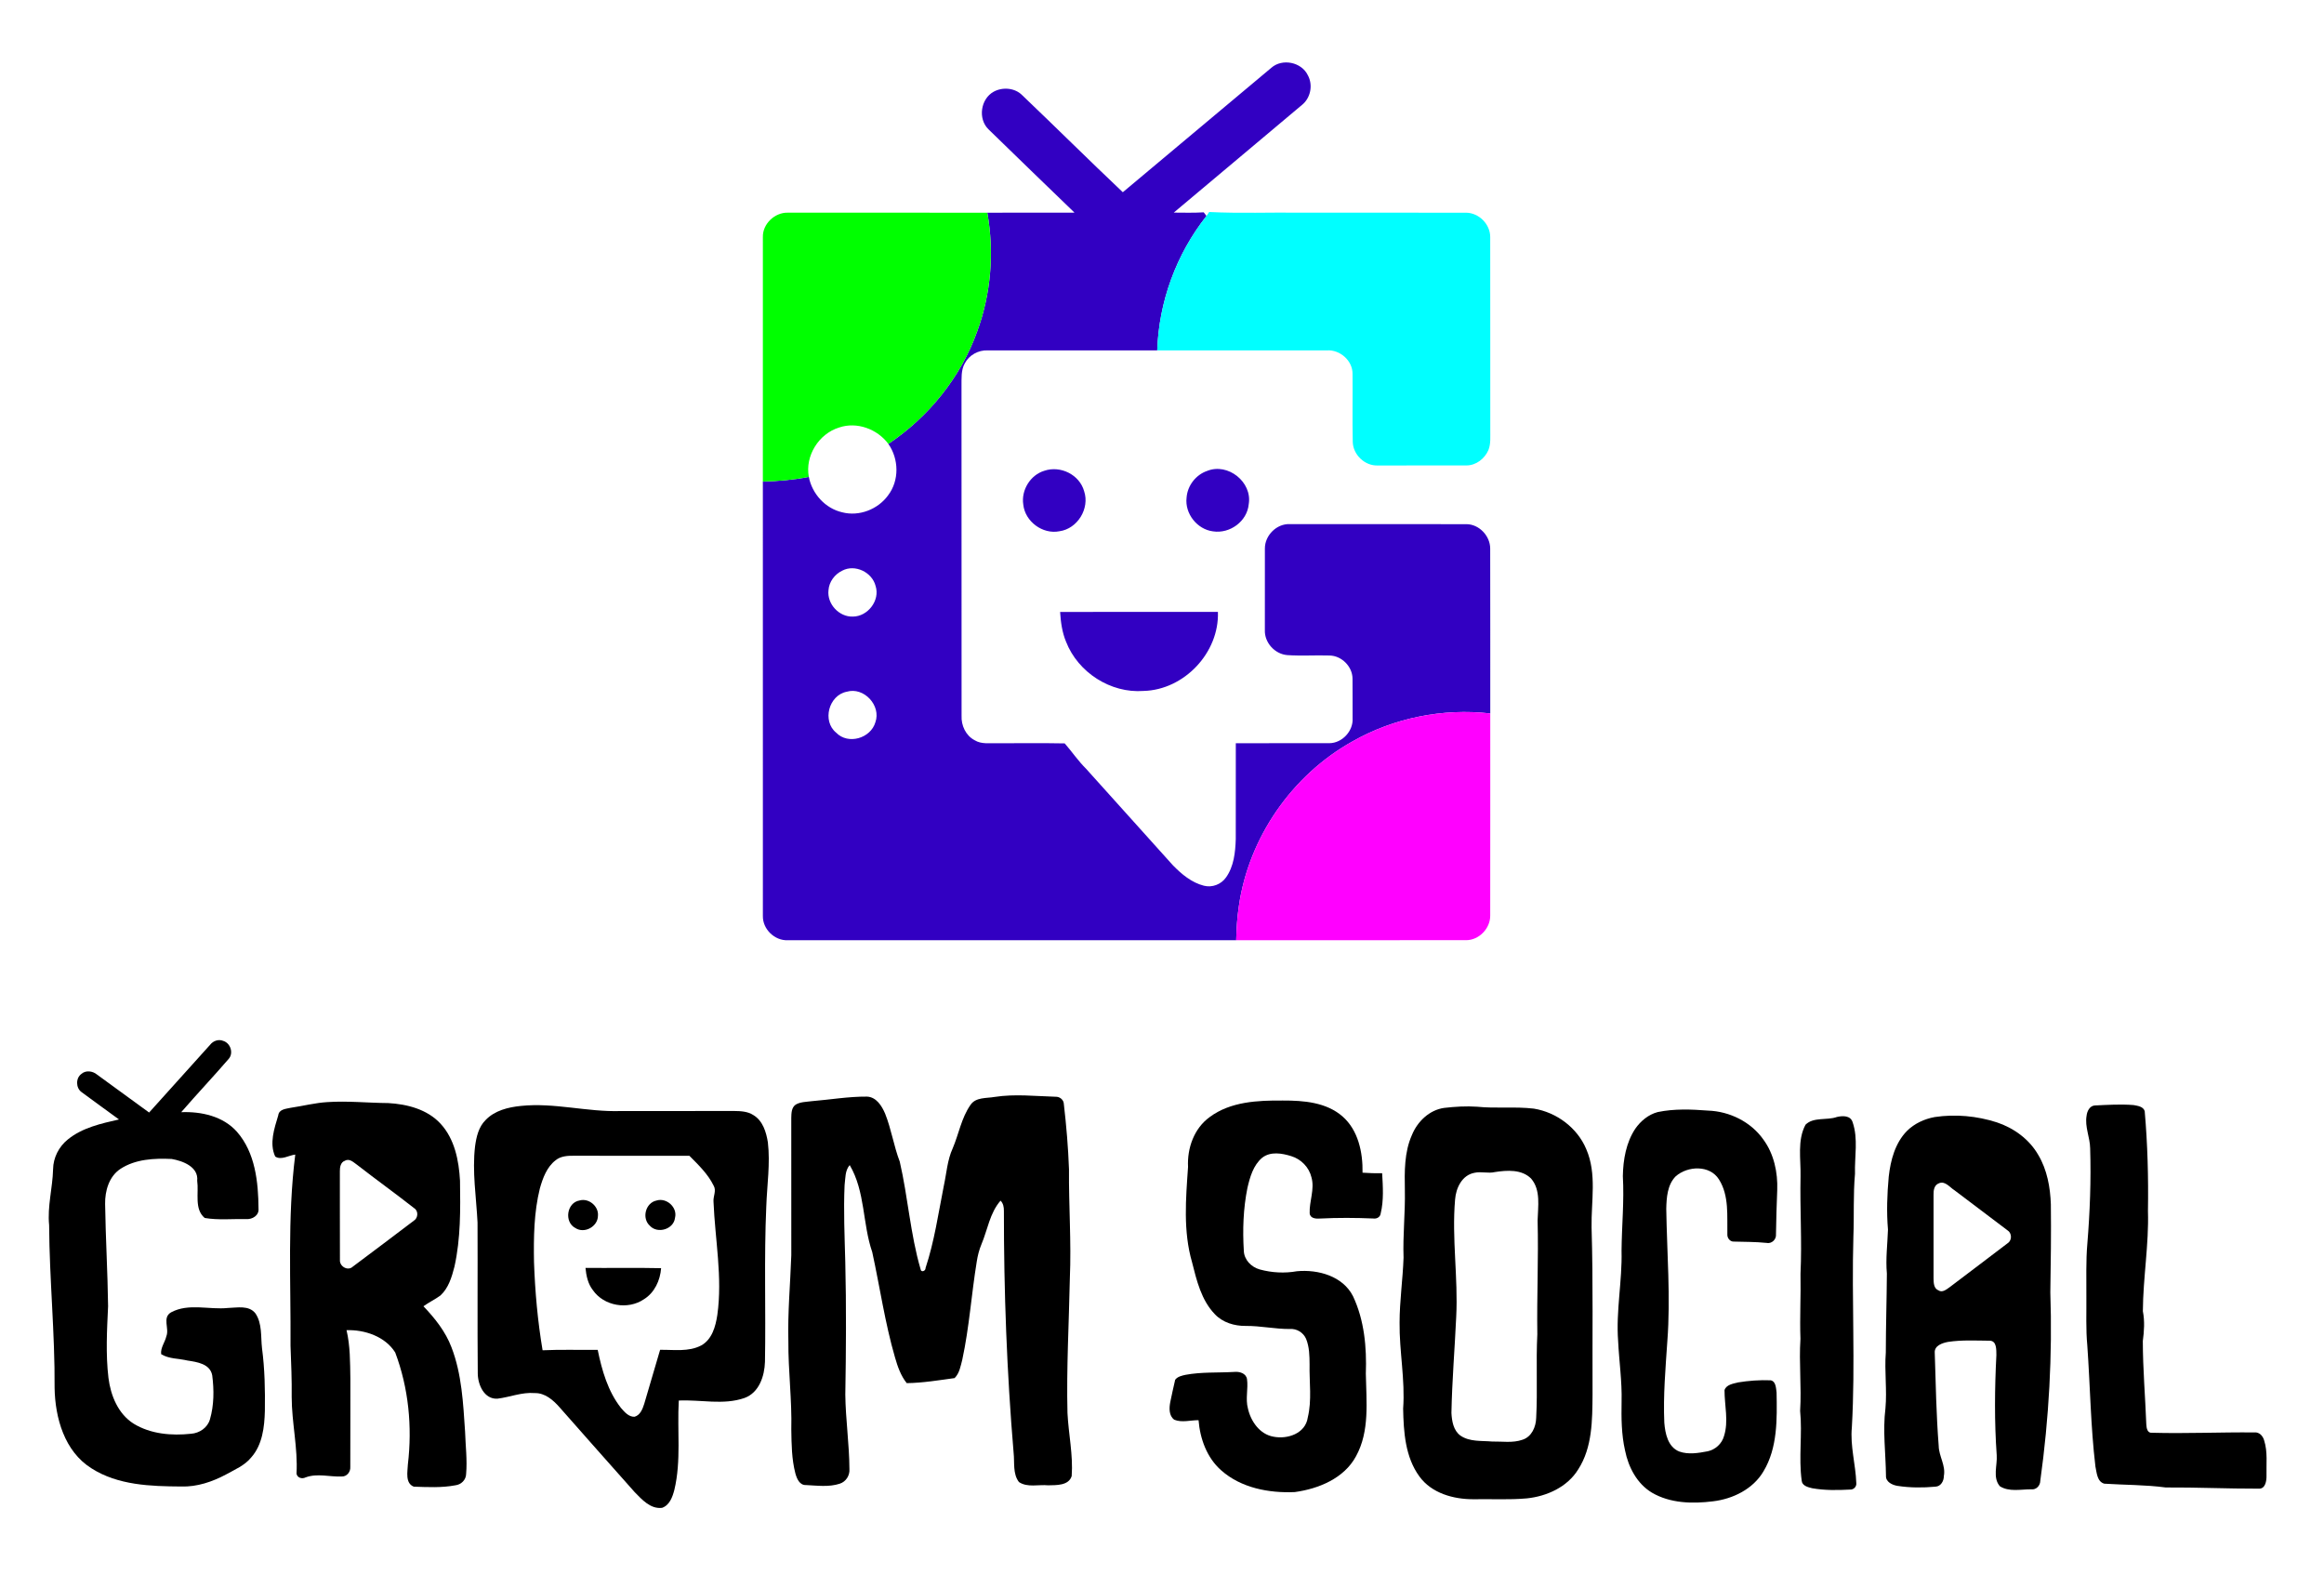
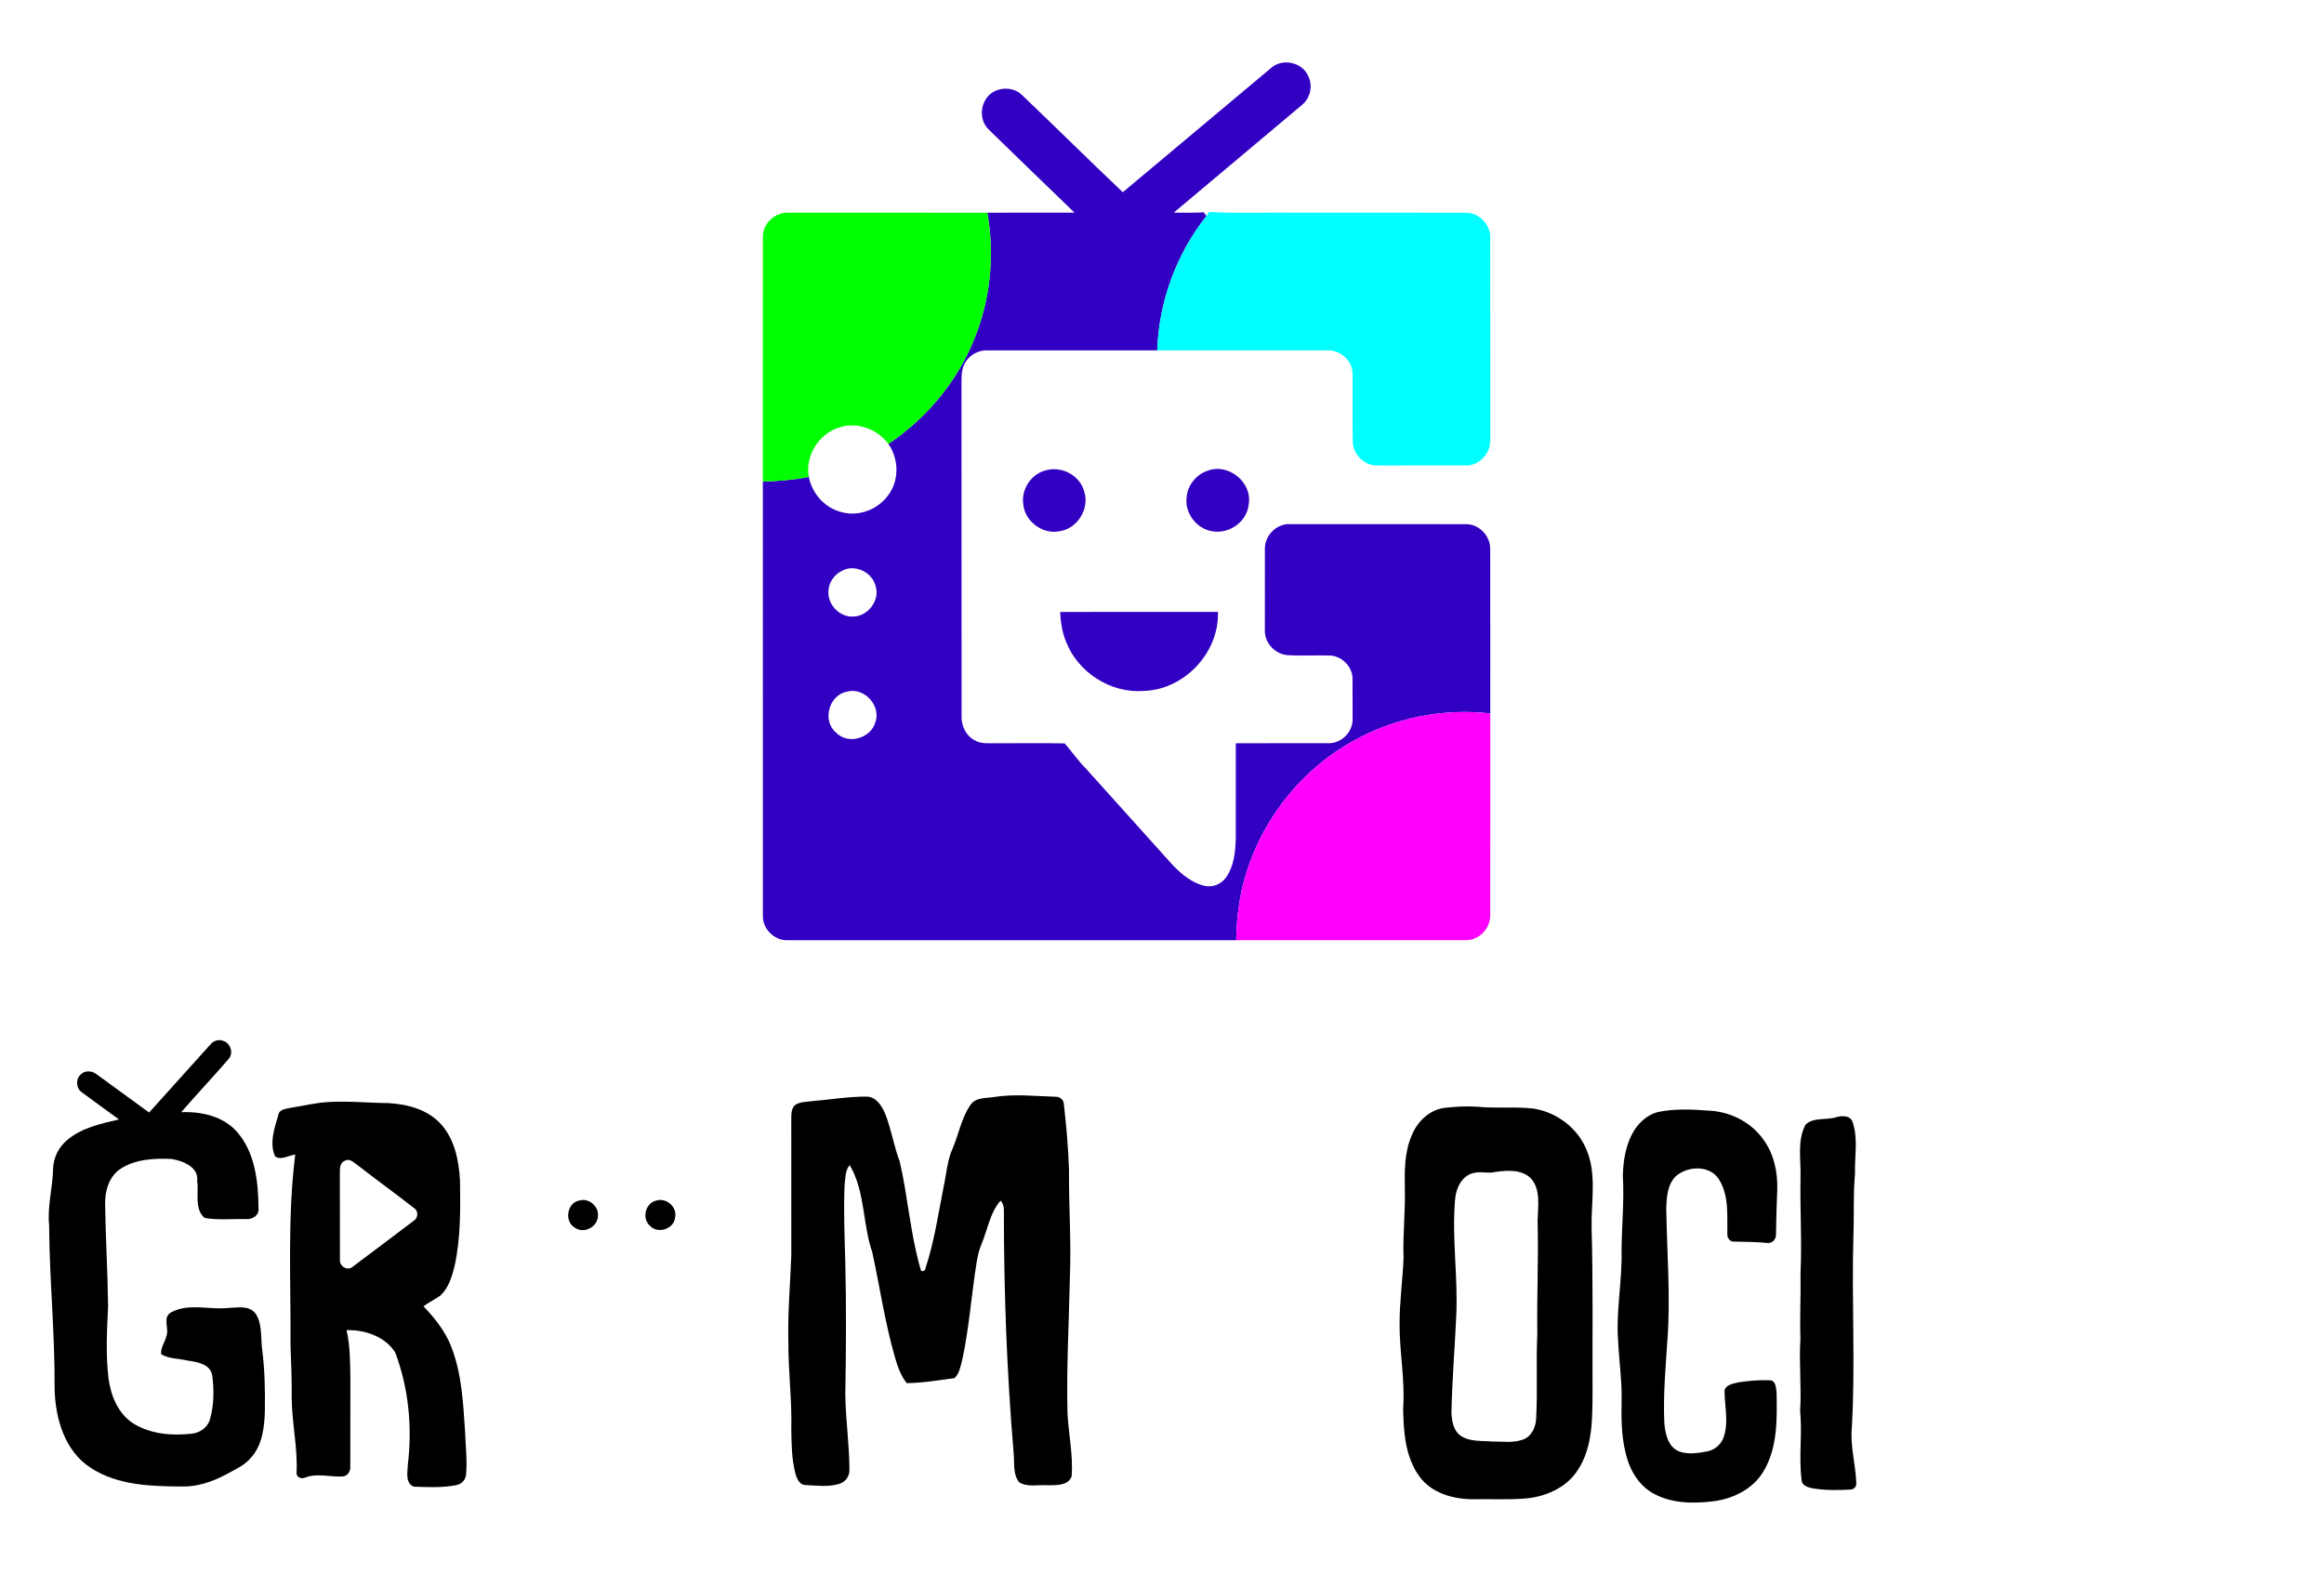
<svg xmlns="http://www.w3.org/2000/svg" width="1000pt" height="683pt" viewBox="0 0 1000 683" version="1.1">
  <g id="#3200c2ff">
    <path fill="#3200c2" opacity="1.00" d=" M 547.05 29.16 C 551.76 25.02 560.03 26.70 562.74 32.35 C 565.08 36.57 563.95 42.23 560.15 45.21 C 541.84 60.68 523.39 76.01 505.06 91.47 C 509.35 91.49 513.65 91.62 517.94 91.35 C 518.24 91.74 518.85 92.52 519.15 92.91 C 506.16 109.30 498.64 129.84 497.95 150.75 C 473.62 150.74 449.29 150.76 424.96 150.74 C 420.98 150.58 416.96 152.78 415.13 156.35 C 413.47 159.30 413.78 162.81 413.73 166.06 C 413.77 213.35 413.73 260.63 413.76 307.91 C 413.56 312.12 415.56 316.48 419.39 318.47 C 422.27 320.25 425.76 319.67 428.97 319.76 C 438.69 319.80 448.42 319.63 458.14 319.83 C 461.22 323.35 463.93 327.38 467.32 330.73 C 479.79 344.60 492.26 358.47 504.74 372.32 C 508.45 376.11 512.76 379.73 518.01 381.05 C 521.58 381.98 525.46 380.49 527.56 377.48 C 530.94 372.71 531.56 366.65 531.74 360.96 C 531.77 347.23 531.73 333.49 531.76 319.75 C 545.17 319.73 558.59 319.78 572.01 319.74 C 577.52 319.70 582.37 314.50 582.01 308.99 C 581.98 303.30 582.04 297.61 581.98 291.92 C 581.92 286.74 577.28 282.09 572.10 282.02 C 566.02 281.83 559.93 282.26 553.87 281.84 C 548.52 281.39 544.04 276.44 544.26 271.05 C 544.25 259.35 544.23 247.64 544.27 235.95 C 544.25 230.38 549.31 225.25 554.94 225.49 C 580.28 225.52 605.62 225.48 630.96 225.51 C 636.46 225.51 641.23 230.57 641.22 236.02 C 641.29 259.66 641.23 283.31 641.25 306.95 C 620.87 304.61 599.77 308.84 581.93 318.99 C 555.90 333.51 537.23 360.45 533.05 389.99 C 532.31 394.79 532.05 399.65 531.93 404.50 C 467.61 404.50 403.29 404.49 338.96 404.51 C 333.32 404.76 328.15 399.74 328.26 394.09 C 328.25 331.79 328.25 269.48 328.25 207.17 C 334.89 207.04 341.51 206.44 348.03 205.16 C 349.41 212.42 355.10 218.74 362.37 220.40 C 369.65 222.32 377.80 219.14 382.16 213.08 C 387.01 206.70 386.81 197.47 382.25 190.98 C 399.61 179.34 413.42 162.29 420.48 142.56 C 426.45 126.33 427.86 108.52 424.83 91.51 C 437.34 91.48 449.84 91.53 462.35 91.48 C 449.93 79.59 437.66 67.54 425.29 55.59 C 420.72 51.06 421.95 42.57 427.56 39.46 C 431.44 37.33 436.79 37.78 439.93 41.04 C 454.41 54.84 468.60 68.95 483.14 82.70 C 504.45 64.86 525.73 46.97 547.05 29.16 M 362.43 245.50 C 359.17 247.05 356.73 250.31 356.49 253.95 C 355.82 259.83 361.05 265.47 366.96 265.27 C 373.40 265.27 378.78 258.31 376.76 252.09 C 375.27 246.17 367.90 242.60 362.43 245.50 M 364.35 297.60 C 356.61 299.09 353.64 310.22 359.81 315.23 C 364.94 320.53 374.66 317.65 376.67 310.74 C 379.25 303.54 371.70 295.41 364.35 297.60 Z" />
    <path fill="#3200c2" opacity="1.00" d=" M 449.39 202.53 C 456.30 200.18 464.52 204.21 466.49 211.32 C 468.99 218.76 463.65 227.50 455.86 228.56 C 448.64 229.99 441.07 224.38 440.31 217.07 C 439.34 210.86 443.36 204.33 449.39 202.53 Z" />
    <path fill="#3200c2" opacity="1.00" d=" M 519.41 202.61 C 528.35 198.96 538.93 207.41 537.32 216.91 C 536.65 224.31 529.21 229.70 521.98 228.61 C 515.11 227.77 509.74 220.94 510.58 214.08 C 510.95 208.94 514.54 204.27 519.41 202.61 Z" />
    <path fill="#3200c2" opacity="1.00" d=" M 456.16 263.28 C 478.79 263.21 501.42 263.28 524.06 263.25 C 524.69 280.77 509.56 296.82 492.05 297.26 C 477.89 298.33 463.87 289.30 458.73 276.13 C 457.02 272.06 456.43 267.65 456.16 263.28 Z" />
  </g>
  <g id="#00ff00ff">
    <path fill="#00ff00" opacity="1.00" d=" M 328.26 101.95 C 328.13 96.32 333.39 91.36 338.96 91.50 C 367.58 91.50 396.21 91.49 424.83 91.51 C 427.86 108.52 426.45 126.33 420.48 142.56 C 413.42 162.29 399.61 179.34 382.25 190.98 C 377.52 184.57 368.66 181.30 361.02 183.94 C 352.30 186.64 346.35 196.13 348.03 205.16 C 341.51 206.44 334.89 207.04 328.25 207.17 C 328.25 172.10 328.24 137.03 328.26 101.95 Z" />
  </g>
  <g id="#00ffffff">
    <path fill="#00ffff" opacity="1.00" d=" M 519.15 92.91 C 519.54 92.35 519.93 91.78 520.32 91.21 C 533.50 91.87 546.74 91.32 559.94 91.50 C 583.58 91.51 607.22 91.48 630.86 91.51 C 636.37 91.57 641.24 96.46 641.23 101.99 C 641.29 129.66 641.22 157.34 641.26 185.01 C 641.21 187.88 641.55 190.87 640.46 193.61 C 638.88 197.32 635.16 200.23 631.03 200.24 C 618.33 200.28 605.62 200.23 592.92 200.26 C 587.34 200.53 582.21 195.68 582.08 190.11 C 581.87 180.39 582.08 170.66 581.99 160.94 C 582.11 155.21 576.61 150.38 570.98 150.74 C 546.64 150.76 522.29 150.74 497.95 150.75 C 498.64 129.84 506.16 109.30 519.15 92.91 Z" />
  </g>
  <g id="#ff00ffff">
    <path fill="#ff00ff" opacity="1.00" d=" M 581.93 318.99 C 599.77 308.84 620.87 304.61 641.25 306.95 C 641.24 335.95 641.28 364.95 641.23 393.95 C 641.25 399.45 636.43 404.47 630.90 404.49 C 597.91 404.52 564.92 404.50 531.93 404.50 C 532.05 399.65 532.31 394.79 533.05 389.99 C 537.23 360.45 555.90 333.51 581.93 318.99 Z" />
  </g>
  <g id="#000000ff">
    <path fill="#000000" opacity="1.00" d=" M 90.44 449.46 C 91.74 447.80 94.05 446.97 96.06 447.82 C 99.18 448.77 100.60 453.04 98.40 455.57 C 91.71 463.31 84.68 470.76 77.97 478.49 C 86.61 478.15 96.02 480.21 101.97 486.94 C 109.85 495.93 111.15 508.57 111.24 520.04 C 111.49 522.94 108.54 524.68 105.96 524.48 C 100.01 524.34 93.96 525.01 88.08 524.00 C 83.50 520.19 85.61 513.20 84.85 507.98 C 85.49 502.00 78.64 499.44 73.87 498.62 C 66.39 498.27 58.26 498.66 51.80 502.90 C 46.89 506.16 45.14 512.39 45.23 518.00 C 45.44 532.66 46.33 547.31 46.51 561.97 C 46.03 572.23 45.45 582.58 46.67 592.82 C 47.62 600.40 50.82 608.32 57.55 612.53 C 64.84 616.99 73.86 617.74 82.19 616.84 C 85.82 616.59 89.32 614.24 90.34 610.64 C 92.11 604.54 92.13 597.98 91.32 591.73 C 90.43 586.75 84.79 585.96 80.69 585.34 C 76.95 584.44 72.68 584.68 69.35 582.60 C 68.99 579.85 70.99 577.50 71.58 574.90 C 72.96 571.56 69.70 566.85 73.62 564.60 C 81.17 560.54 90.00 563.58 98.10 562.72 C 102.06 562.62 107.16 561.43 109.95 565.11 C 112.87 569.49 112.17 575.05 112.74 580.04 C 113.93 588.97 114.10 597.99 113.97 606.99 C 113.79 613.99 112.92 621.63 108.05 627.08 C 105.27 630.50 101.10 632.21 97.35 634.31 C 91.39 637.50 84.76 639.76 77.93 639.53 C 64.81 639.44 50.74 639.01 39.34 631.70 C 27.74 624.44 23.69 610.00 23.49 597.04 C 23.66 573.70 21.27 550.42 21.14 527.08 C 20.33 519.00 22.64 511.09 22.84 503.04 C 22.91 498.04 25.34 493.30 29.22 490.20 C 35.46 485.14 43.54 483.36 51.20 481.62 C 45.85 477.67 40.41 473.83 35.09 469.85 C 32.59 468.08 32.53 463.80 35.04 462.02 C 36.90 460.35 39.85 460.75 41.68 462.26 C 49.18 467.72 56.68 473.16 64.16 478.64 C 72.93 468.92 81.67 459.18 90.44 449.46 Z" />
    <path fill="#000000" opacity="1.00" d=" M 428.04 471.92 C 436.73 470.58 445.50 471.60 454.22 471.85 C 456.02 471.77 457.74 473.18 457.77 475.04 C 458.85 484.34 459.64 493.68 459.98 503.04 C 459.85 518.68 461.02 534.31 460.35 549.96 C 459.96 569.28 458.86 588.60 459.33 607.93 C 459.78 616.97 461.80 625.95 461.14 635.03 C 459.86 639.21 454.53 638.93 451.02 639.02 C 446.88 638.61 442.12 640.08 438.45 637.62 C 435.72 634.05 436.62 629.20 436.15 625.02 C 433.23 590.41 431.95 555.67 431.97 520.95 C 431.99 519.33 431.70 517.72 430.53 516.55 C 425.88 521.87 424.97 529.05 422.30 535.35 C 421.30 537.74 420.67 540.28 420.28 542.84 C 417.99 556.84 417.07 571.06 414.07 584.94 C 413.35 587.69 412.87 590.80 410.76 592.89 C 403.93 593.82 397.07 594.97 390.16 595.06 C 387.59 591.85 386.24 587.92 385.12 584.03 C 380.79 569.16 378.62 553.79 375.32 538.69 C 371.09 526.46 372.36 512.65 365.62 501.25 C 363.55 503.62 363.80 506.99 363.42 509.92 C 362.93 520.96 363.44 532.01 363.72 543.05 C 364.18 562.03 364.05 581.03 363.73 600.02 C 363.86 610.70 365.45 621.32 365.50 632.00 C 365.72 634.77 364.02 637.46 361.36 638.32 C 356.67 639.86 351.64 639.14 346.82 638.91 C 344.03 639.03 342.85 636.10 342.24 633.88 C 340.64 627.74 340.59 621.33 340.49 615.03 C 340.81 602.35 339.14 589.72 339.23 577.05 C 338.90 564.68 340.07 552.35 340.49 540.00 C 340.50 520.33 340.51 500.66 340.48 480.98 C 340.53 478.97 340.53 476.50 342.39 475.23 C 344.43 474.02 346.91 474.08 349.21 473.76 C 357.15 473.12 365.05 471.73 373.04 471.79 C 377.05 471.94 379.44 475.78 380.85 479.09 C 383.54 485.80 384.58 493.02 387.16 499.77 C 390.70 515.06 391.70 530.91 396.11 546.00 C 396.27 547.62 398.37 546.83 398.26 545.51 C 402.06 534.05 403.76 522.03 406.11 510.22 C 407.29 504.80 407.61 499.11 409.95 494.01 C 412.58 487.86 413.67 481.00 417.55 475.43 C 419.83 471.94 424.47 472.57 428.04 471.92 Z" />
    <path fill="#000000" opacity="1.00" d=" M 125.15 476.59 C 130.41 475.82 135.59 474.46 140.91 474.15 C 149.63 473.57 158.34 474.51 167.05 474.57 C 175.18 475.02 183.86 477.25 189.56 483.44 C 195.65 490.03 197.46 499.31 197.94 507.98 C 198.12 520.32 198.25 532.83 195.55 544.94 C 194.41 549.40 193.00 554.18 189.48 557.38 C 187.16 559.08 184.53 560.29 182.20 561.99 C 187.15 567.16 191.72 572.90 194.28 579.67 C 198.72 591.20 199.30 603.73 200.12 615.93 C 200.31 621.99 201.09 628.07 200.57 634.13 C 200.53 636.68 198.44 638.72 195.96 639.01 C 190.07 640.13 184.00 639.81 178.05 639.60 C 174.26 638.12 175.38 633.15 175.51 629.98 C 177.43 613.81 175.82 597.14 170.06 581.88 C 165.77 575.00 156.91 572.00 149.11 572.28 C 150.72 579.08 150.64 586.11 150.76 593.05 C 150.71 605.72 150.80 618.40 150.73 631.07 C 150.89 633.19 149.29 635.31 147.04 635.23 C 141.86 635.45 136.54 633.74 131.49 635.62 C 129.98 636.39 127.94 635.85 127.59 634.02 C 128.21 622.96 125.53 612.07 125.51 601.02 C 125.61 593.68 125.28 586.35 125.01 579.02 C 125.18 551.59 123.62 524.04 127.05 496.73 C 124.27 497.03 121.01 499.29 118.42 497.57 C 115.80 491.93 118.05 485.48 119.72 479.88 C 120.06 477.16 123.06 477.07 125.15 476.59 M 148.41 499.39 C 146.55 500.00 146.22 502.20 146.24 503.89 C 146.28 516.60 146.21 529.32 146.27 542.03 C 146.03 544.83 149.68 547.00 151.83 544.93 C 160.61 538.41 169.31 531.78 178.03 525.20 C 179.93 524.09 180.14 520.97 178.22 519.80 C 170.18 513.48 161.86 507.52 153.79 501.24 C 152.24 500.19 150.44 498.19 148.41 499.39 Z" />
-     <path fill="#000000" opacity="1.00" d=" M 520.48 480.62 C 529.48 473.90 541.26 473.39 552.06 473.48 C 560.92 473.45 570.69 474.22 577.68 480.32 C 584.48 486.28 586.44 495.85 586.29 504.52 C 589.09 504.73 591.91 504.79 594.73 504.76 C 595.05 510.49 595.47 516.38 594.11 522.02 C 593.93 523.60 592.43 524.46 590.94 524.23 C 583.30 523.91 575.65 523.86 568.01 524.25 C 566.28 524.39 563.76 524.23 563.54 522.01 C 563.32 516.83 565.78 511.68 564.31 506.51 C 563.28 502.18 559.84 498.68 555.61 497.40 C 551.59 496.14 546.68 495.29 543.10 498.10 C 539.28 501.31 537.85 506.39 536.76 511.07 C 534.96 519.96 534.65 529.12 535.21 538.16 C 535.35 542.02 538.42 545.12 542.02 546.14 C 547.22 547.57 552.75 547.87 558.06 546.92 C 567.13 546.07 577.80 548.97 582.20 557.68 C 587.07 568.00 588.12 579.71 587.71 590.99 C 587.90 602.88 589.46 615.70 583.46 626.56 C 578.31 636.07 567.36 640.52 557.14 641.93 C 546.03 642.43 533.98 640.16 525.45 632.56 C 519.31 627.15 516.37 619.00 515.73 611.00 C 512.27 610.97 508.61 612.15 505.29 610.81 C 502.91 609.10 503.06 605.71 503.57 603.15 C 504.28 599.97 504.88 596.76 505.67 593.61 C 506.70 592.23 508.52 591.85 510.10 591.49 C 517.01 590.20 524.07 590.65 531.06 590.24 C 533.29 590.01 536.15 590.76 536.58 593.33 C 537.16 597.51 535.84 601.80 536.97 605.95 C 538.19 611.48 542.07 617.09 547.99 618.11 C 554.03 619.29 561.74 616.73 562.72 609.86 C 564.55 602.37 563.34 594.64 563.50 587.04 C 563.48 583.33 563.42 579.49 562.00 576.01 C 560.82 573.29 557.95 571.52 554.98 571.77 C 548.64 571.81 542.40 570.39 536.06 570.45 C 531.18 570.50 526.11 569.01 522.71 565.37 C 516.91 559.34 514.91 550.90 512.93 543.04 C 509.06 529.71 510.26 515.67 511.21 502.03 C 510.79 493.98 513.80 485.47 520.48 480.62 Z" />
-     <path fill="#000000" opacity="1.00" d=" M 901.37 475.60 C 906.92 475.34 912.51 474.98 918.07 475.43 C 919.81 475.75 922.26 476.04 922.85 478.04 C 924.10 492.32 924.48 506.66 924.25 521.00 C 924.69 535.41 922.14 549.70 922.06 564.10 C 922.90 568.37 922.61 572.67 922.04 576.96 C 922.05 588.93 923.09 600.89 923.54 612.86 C 923.63 614.33 923.96 616.64 926.00 616.41 C 940.68 616.82 955.37 616.12 970.06 616.27 C 972.16 616.04 973.75 617.83 974.25 619.72 C 975.82 624.63 975.12 629.87 975.26 634.94 C 975.30 637.09 974.80 640.60 971.93 640.46 C 958.59 640.50 945.25 639.86 931.90 639.95 C 923.13 638.78 914.27 638.89 905.46 638.32 C 902.33 637.44 902.21 633.54 901.64 630.91 C 899.58 613.63 899.39 596.19 898.15 578.84 C 897.49 571.90 897.82 564.91 897.75 557.95 C 897.81 550.28 897.50 542.60 898.18 534.95 C 899.28 521.35 899.81 507.69 899.38 494.04 C 899.31 489.31 897.01 484.79 897.84 480.02 C 898.04 478.09 899.18 475.75 901.37 475.60 Z" />
-     <path fill="#000000" opacity="1.00" d=" M 208.93 481.89 C 212.84 477.77 218.66 476.35 224.12 475.80 C 238.49 474.29 252.66 478.46 267.02 478.00 C 283.34 477.99 299.67 478.02 316.00 477.98 C 318.77 478.01 321.74 478.16 324.15 479.73 C 328.22 482.13 329.71 487.06 330.41 491.46 C 331.48 500.62 330.05 509.80 329.73 518.97 C 328.73 541.26 329.57 563.59 329.16 585.90 C 328.97 592.03 326.66 599.16 320.35 601.45 C 311.24 604.62 301.47 602.09 292.08 602.55 C 291.33 615.32 293.18 628.36 290.18 640.95 C 289.39 643.99 288.14 647.58 284.88 648.71 C 279.92 649.32 276.25 645.17 273.11 641.97 C 262.25 629.86 251.56 617.61 240.77 605.45 C 238.02 602.33 234.49 599.24 230.07 599.34 C 224.56 598.88 219.40 601.10 214.03 601.75 C 208.36 602.06 205.63 595.76 205.58 590.96 C 205.38 569.30 205.58 547.63 205.48 525.96 C 204.94 515.03 203.12 504.08 204.42 493.14 C 204.97 489.12 205.94 484.84 208.93 481.89 M 239.07 499.18 C 235.28 502.10 233.56 506.84 232.30 511.29 C 229.73 521.64 229.60 532.39 229.78 542.99 C 230.22 555.69 231.36 568.38 233.47 580.92 C 241.37 580.56 249.28 580.82 257.19 580.76 C 259.00 589.56 261.56 598.58 267.22 605.76 C 268.74 607.47 270.51 609.63 273.04 609.53 C 275.50 608.84 276.51 606.16 277.21 603.96 C 279.45 596.21 281.74 588.46 284.04 580.73 C 289.92 580.63 296.27 581.70 301.70 578.86 C 306.39 576.30 307.92 570.65 308.66 565.74 C 310.95 549.52 307.67 533.24 307.02 517.02 C 306.80 514.69 308.39 512.27 307.06 510.07 C 304.62 505.07 300.51 501.16 296.64 497.25 C 280.07 497.24 263.50 497.28 246.93 497.23 C 244.22 497.21 241.26 497.37 239.07 499.18 Z" />
    <path fill="#000000" opacity="1.00" d=" M 621.40 476.65 C 626.10 476.11 630.86 475.81 635.59 476.14 C 643.70 476.98 651.89 476.00 660.00 476.96 C 669.79 478.55 678.71 485.19 682.56 494.40 C 687.18 505.02 684.64 516.84 684.84 528.03 C 685.55 552.02 685.14 576.04 685.26 600.05 C 685.16 610.92 685.22 622.69 679.10 632.16 C 674.44 639.76 665.61 643.74 657.00 644.64 C 649.35 645.33 641.66 644.86 633.99 645.01 C 625.43 645.04 616.00 642.45 610.75 635.20 C 604.64 626.84 603.95 616.00 603.76 606.01 C 604.67 593.64 602.09 581.37 602.23 569.01 C 602.24 559.67 603.62 550.39 603.94 541.06 C 603.59 531.38 604.71 521.71 604.50 512.02 C 604.36 504.06 604.22 495.79 607.52 488.36 C 609.88 482.54 615.02 477.54 621.40 476.65 M 634.45 504.57 C 629.07 505.57 626.49 511.12 626.11 516.09 C 624.66 532.87 627.46 549.67 626.60 566.47 C 625.97 580.27 624.80 594.06 624.54 607.89 C 624.73 611.39 625.38 615.45 628.44 617.65 C 632.40 620.37 637.44 619.78 641.99 620.18 C 646.36 620.10 650.95 620.90 655.16 619.40 C 659.09 618.12 660.90 613.88 661.01 610.03 C 661.64 598.05 660.89 586.03 661.50 574.04 C 661.25 557.71 662.05 541.39 661.62 525.07 C 661.76 519.07 663.08 512.00 658.82 507.05 C 654.77 502.99 648.40 503.45 643.19 504.26 C 640.30 504.94 637.33 503.90 634.45 504.57 Z" />
    <path fill="#000000" opacity="1.00" d=" M 713.30 478.44 C 720.41 476.96 727.75 477.25 734.95 477.81 C 744.21 478.12 753.41 482.64 758.78 490.28 C 763.33 496.50 765.01 504.40 764.73 512.00 C 764.46 518.32 764.30 524.65 764.19 530.98 C 764.42 533.28 762.30 535.25 760.03 534.72 C 755.33 534.25 750.62 534.29 745.91 534.16 C 744.35 534.18 743.17 532.53 743.27 531.07 C 743.11 523.15 744.10 514.47 739.67 507.44 C 735.73 501.12 726.18 501.55 721.05 506.08 C 717.44 509.72 717.10 515.20 716.98 520.04 C 717.27 539.04 718.89 558.07 717.44 577.06 C 716.66 588.71 715.63 600.39 716.14 612.07 C 716.51 616.73 717.68 622.51 722.54 624.47 C 726.48 625.89 730.82 625.14 734.83 624.38 C 738.13 623.65 740.90 621.14 741.82 617.87 C 743.89 611.41 742.02 604.63 742.05 598.04 C 742.80 595.73 745.70 595.32 747.75 594.77 C 752.41 594.01 757.17 593.65 761.90 593.84 C 764.20 594.29 764.19 597.25 764.45 599.10 C 764.65 610.53 764.92 622.86 758.82 633.00 C 754.32 640.66 745.65 644.89 737.06 645.91 C 728.26 647.01 718.66 646.79 710.81 642.18 C 704.38 638.32 700.69 631.22 699.25 624.06 C 697.67 617.15 697.64 610.03 697.76 602.99 C 697.98 594.29 696.69 585.66 696.27 576.99 C 695.29 563.98 698.08 551.07 697.74 538.08 C 697.83 527.38 698.92 516.69 698.30 506.00 C 698.43 498.94 699.68 491.59 703.65 485.61 C 705.98 482.27 709.31 479.50 713.30 478.44 Z" />
    <path fill="#000000" opacity="1.00" d=" M 790.42 480.55 C 792.85 479.99 796.22 479.84 797.16 482.77 C 799.64 489.92 797.97 497.61 798.19 504.99 C 797.39 513.97 797.85 522.97 797.50 531.96 C 796.71 559.32 798.40 586.71 796.84 614.06 C 796.06 622.14 798.48 630.03 798.75 638.05 C 798.94 639.57 797.63 640.94 796.11 640.85 C 790.66 641.15 785.12 641.23 779.73 640.27 C 777.96 639.84 775.41 639.21 775.26 637.02 C 773.88 627.06 775.60 616.98 774.58 607.01 C 775.23 596.67 774.04 586.33 774.72 576.00 C 774.38 566.68 774.94 557.36 774.74 548.04 C 775.42 534.03 774.46 520.01 774.76 506.00 C 774.92 498.66 773.29 490.62 776.90 483.88 C 780.35 480.44 786.06 482.12 790.42 480.55 Z" />
-     <path fill="#000000" opacity="1.00" d=" M 832.46 480.59 C 841.36 479.25 850.63 480.10 859.20 482.86 C 866.54 485.29 873.21 490.15 877.08 496.93 C 880.87 503.30 882.21 510.81 882.47 518.13 C 882.62 530.75 882.45 543.37 882.24 555.98 C 883.17 583.07 881.65 610.25 877.92 637.09 C 877.89 639.16 876.19 641.02 874.04 640.74 C 869.57 640.72 864.51 641.96 860.52 639.42 C 857.33 635.69 859.49 630.45 859.17 626.06 C 858.15 611.73 858.29 597.33 859.03 582.99 C 858.98 580.78 859.25 576.79 856.08 576.81 C 850.14 576.76 844.14 576.42 838.25 577.32 C 835.79 577.78 832.27 578.90 832.51 582.03 C 832.94 595.38 833.16 608.74 834.21 622.07 C 834.28 626.51 837.30 630.47 836.43 635.00 C 836.44 637.12 835.18 639.48 832.85 639.60 C 827.42 640.10 821.91 640.10 816.53 639.27 C 814.26 638.92 811.36 637.57 811.52 634.88 C 811.42 625.23 810.08 615.56 811.29 605.94 C 812.02 597.94 810.83 589.92 811.45 581.92 C 811.47 570.59 811.83 559.27 811.91 547.94 C 811.34 541.61 812.17 535.31 812.38 529.00 C 811.74 521.41 812.01 513.79 812.71 506.22 C 813.50 499.15 815.45 491.74 820.58 486.53 C 823.79 483.36 828.05 481.40 832.46 480.59 M 834.23 509.12 C 832.27 509.84 831.93 512.18 831.99 514.00 C 832.01 526.02 832.00 538.05 831.99 550.08 C 832.03 551.89 832.07 554.31 834.07 555.13 C 835.75 556.27 837.51 554.77 838.86 553.83 C 847.18 547.46 855.61 541.24 863.91 534.84 C 865.84 533.58 865.73 530.45 863.76 529.28 C 856.19 523.53 848.58 517.85 841.02 512.10 C 838.99 510.84 836.88 507.83 834.23 509.12 Z" />
    <path fill="#000000" opacity="1.00" d=" M 249.41 516.47 C 253.34 515.35 257.69 518.98 257.29 523.07 C 257.26 527.70 251.48 530.90 247.57 528.32 C 242.66 525.78 243.85 517.34 249.41 516.47 Z" />
    <path fill="#000000" opacity="1.00" d=" M 282.45 516.51 C 286.78 515.13 291.62 519.44 290.45 523.95 C 289.91 528.88 282.92 530.96 279.64 527.36 C 276.07 524.17 277.71 517.52 282.45 516.51 Z" />
-     <path fill="#000000" opacity="1.00" d=" M 251.93 545.49 C 262.77 545.58 273.62 545.36 284.47 545.60 C 284.08 550.86 281.66 556.14 277.07 558.98 C 270.20 563.65 259.85 561.92 255.09 555.02 C 252.96 552.30 252.26 548.84 251.93 545.49 Z" />
  </g>
</svg>